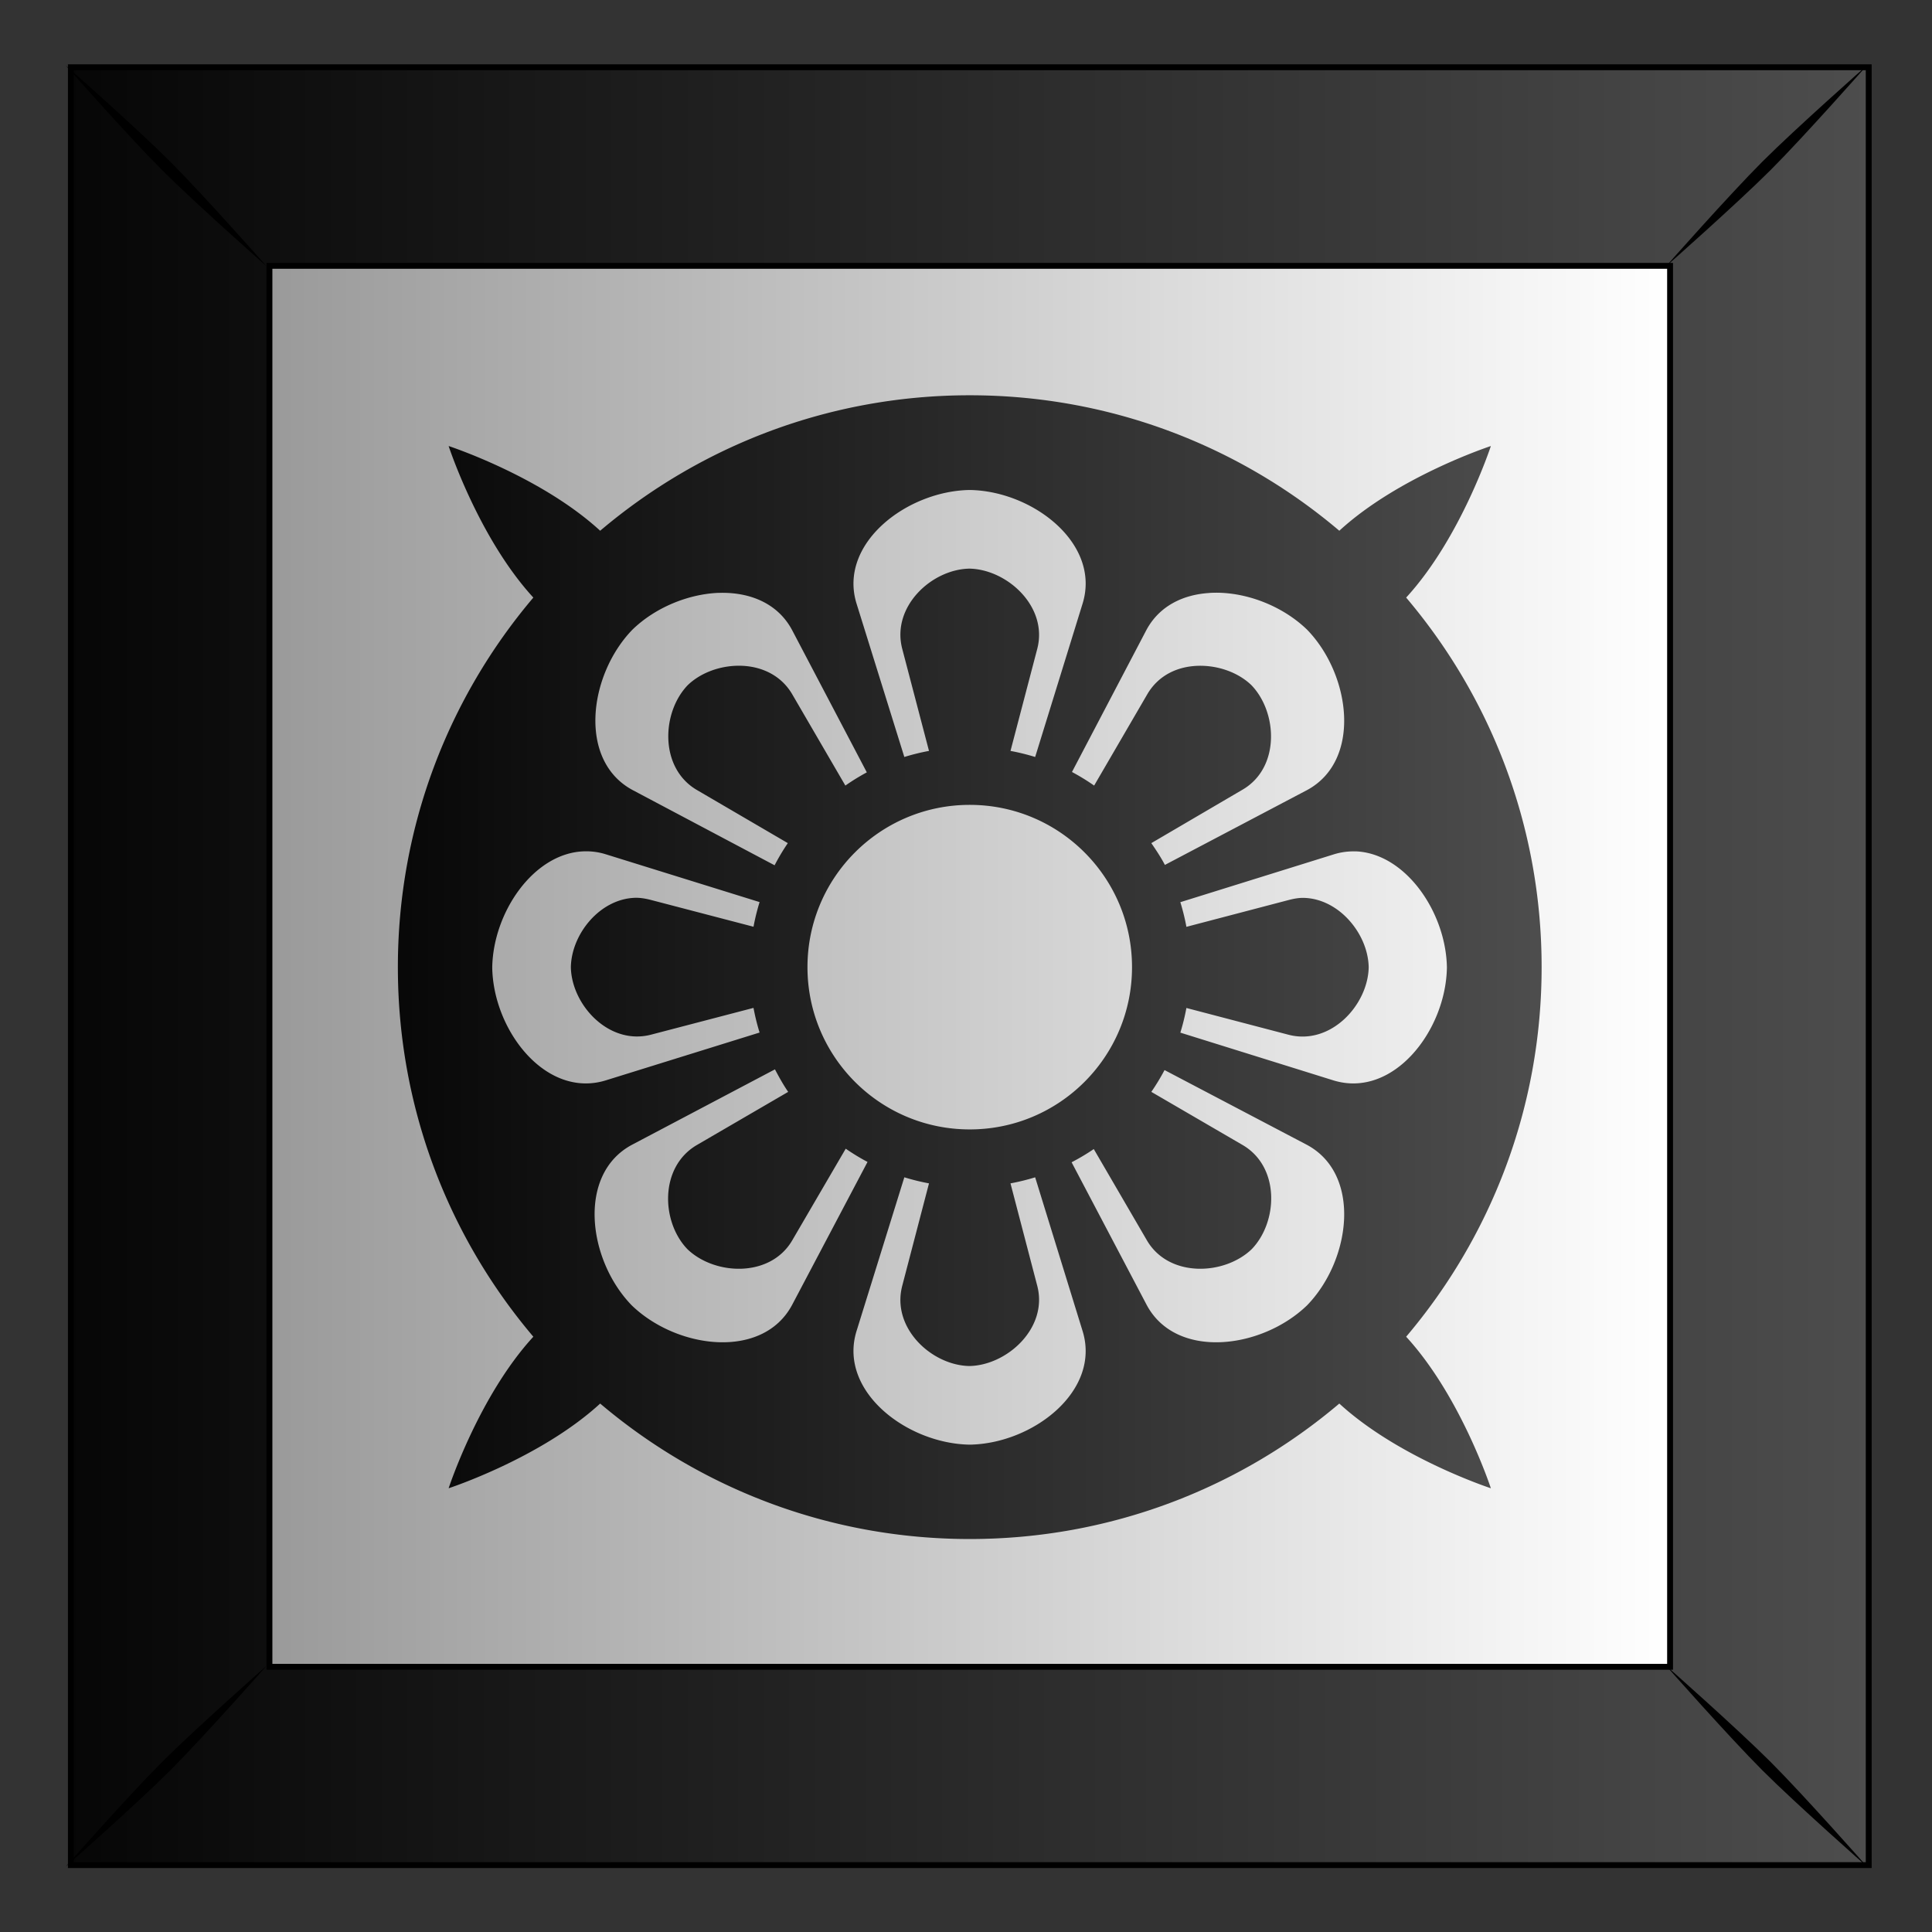
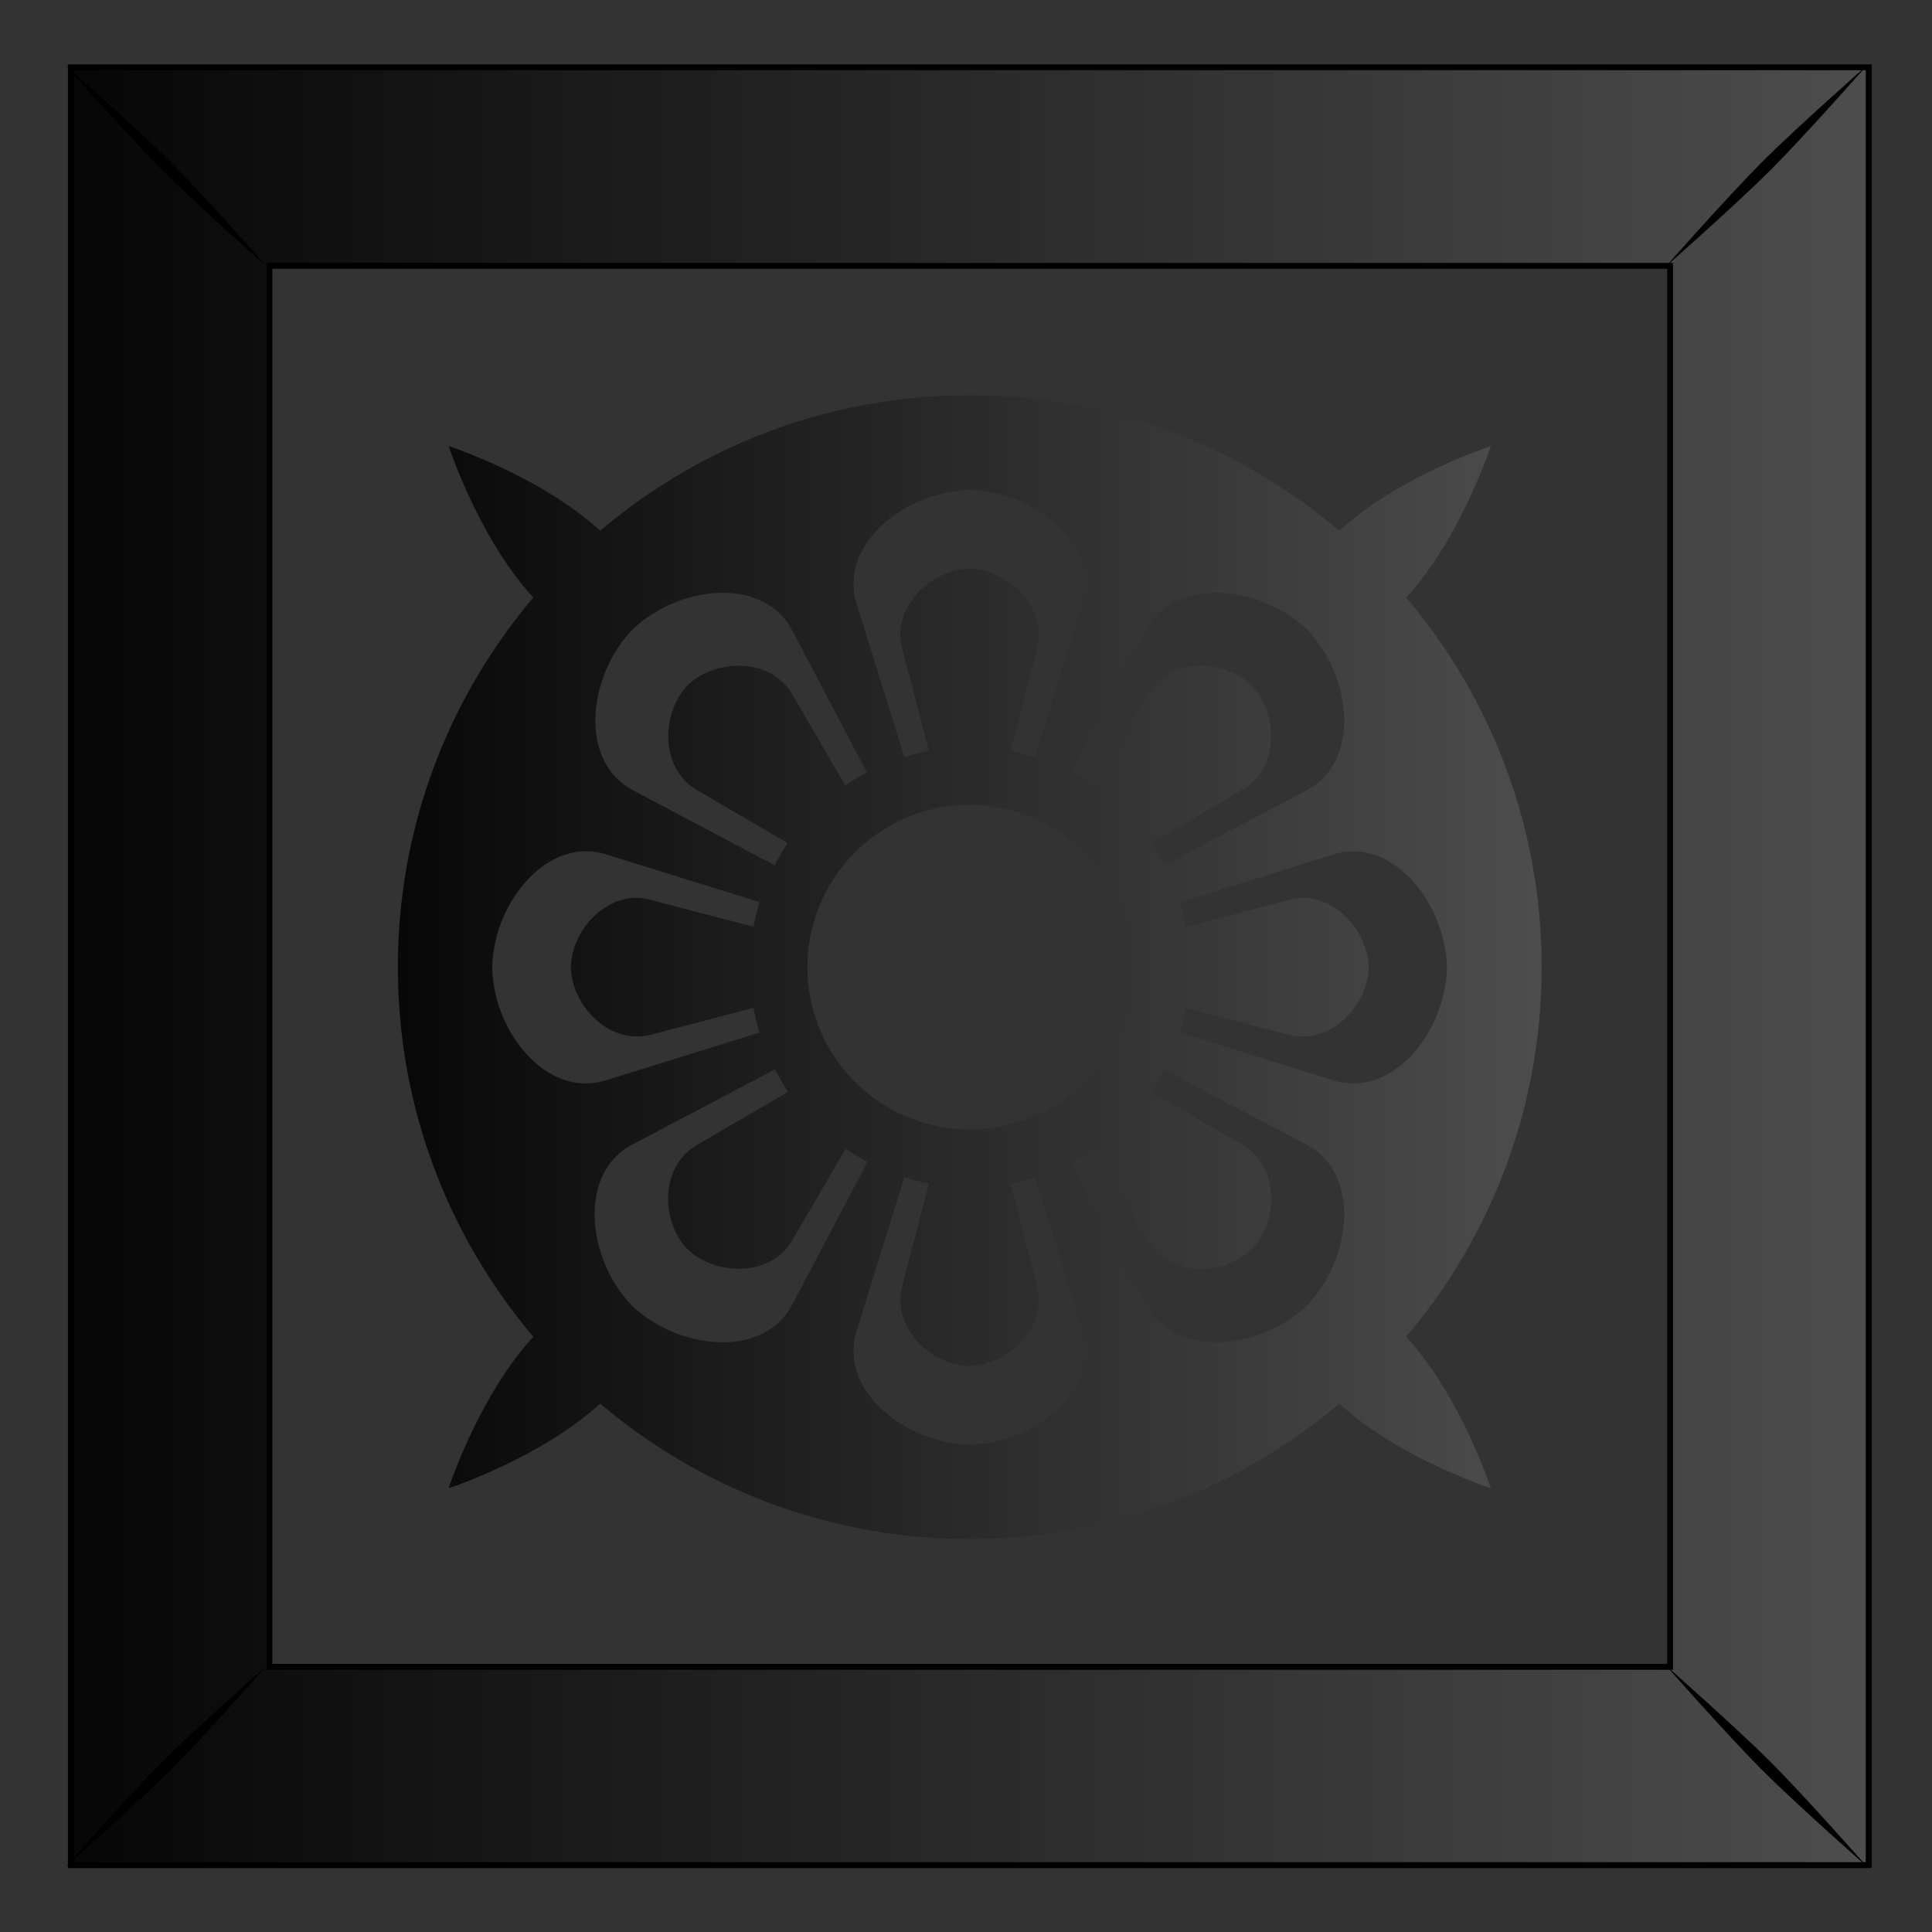
<svg xmlns="http://www.w3.org/2000/svg" xmlns:xlink="http://www.w3.org/1999/xlink" viewBox="0 0 300 300">
  <rect x="0" y="0" width="300" height="300" fill="#333333" stroke="none" />
  <defs>
    <linearGradient id="a">
      <stop offset="0" />
      <stop stop-color="#4d4d4d" offset="1" />
    </linearGradient>
    <linearGradient id="b" y2="102.69" gradientUnits="userSpaceOnUse" x2="331.26" gradientTransform="translate(945.34 -.014)" y1="102.69" x1="454.85">
      <stop stop-color="#fff" offset="0" />
      <stop stop-color="#999" offset="1" />
    </linearGradient>
    <linearGradient id="c" y2="53.345" xlink:href="#a" gradientUnits="userSpaceOnUse" x2="472.53" gradientTransform="translate(945.34 -.014)" y1="53.345" x1="301.03" />
    <linearGradient id="d" y2="380.6" xlink:href="#a" gradientUnits="userSpaceOnUse" x2="1391.3" y1="380.6" x1="1280.6" />
  </defs>
-   <path fill="url(#b)" d="M1260.4-25.259h157.18v157.18H1260.4z" transform="translate(-2227.466 55.31) scale(1.776)" />
  <path d="M1260.4-25.262v157.19h157.19v-157.19H1260.4zM1277.762-7.9h122.46v122.49h-122.46V-7.9z" stroke="#000" stroke-width=".513" fill="url(#c)" transform="translate(-2227.466 55.31) scale(1.776)" />
  <path d="M10.197 10.152s9.714 11.004 14.947 16.237c5.234 5.233 16.278 14.988 16.278 14.988S31.667 30.333 26.434 25.1 10.197 10.152 10.197 10.152zm14.947 263.466c-5.233 5.234-14.947 16.237-14.947 16.237s11.003-9.714 16.237-14.947c5.233-5.234 14.988-16.278 14.988-16.278s-11.044 9.755-16.278 14.988zM273.661 25.102c-5.233 5.233-14.988 16.277-14.988 16.277s11.044-9.755 16.277-14.988c5.234-5.233 14.948-16.237 14.948-16.237s-11.004 9.714-16.237 14.948zm-14.988 233.513s9.755 11.044 14.988 16.278c5.233 5.233 16.237 14.947 16.237 14.947s-9.714-11.003-14.948-16.237c-5.233-5.233-16.277-14.988-16.277-14.988z" />
  <path d="M1341.6 310.97c-12.319 0-23.598 4.457-32.312 11.844-5.205-4.779-13.25-7.406-13.25-7.406s2.628 8.045 7.406 13.25c-7.386 8.714-11.844 19.994-11.844 32.312 0 12.319 4.457 23.598 11.844 32.312-4.778 5.205-7.406 13.25-7.406 13.25s8.045-2.628 13.25-7.406c8.715 7.386 19.994 11.844 32.312 11.844 12.319 0 23.598-4.458 32.312-11.844 5.205 4.778 13.25 7.406 13.25 7.406s-2.628-8.045-7.406-13.25c7.386-8.715 11.844-19.994 11.844-32.312 0-12.32-4.457-23.598-11.844-32.312 4.778-5.205 7.406-13.25 7.406-13.25s-8.045 2.628-13.25 7.406c-8.715-7.387-19.994-11.844-32.312-11.844zm0 8.281c5.521.086 11.46 4.69 9.875 9.906l-4.156 13.438a19.13 19.13 0 00-2.156-.53l2.343-8.938c.949-3.676-2.635-6.94-5.937-7-3.304.06-6.824 3.324-5.875 7l2.343 8.937a19.13 19.13 0 00-2.156.531l-4.187-13.438c-1.586-5.215 4.385-9.82 9.906-9.906zm-22.031 9c2.691-.113 5.216.846 6.5 3.25l6.531 12.438a18.94 18.94 0 00-1.875 1.156l-4.656-8c-1.085-1.839-3.066-2.578-5.031-2.468-1.53.085-3.054.684-4.094 1.687-2.293 2.379-2.489 7.228.781 9.156l7.969 4.657a18.873 18.873 0 00-1.156 1.937l-12.4-6.57c-4.81-2.567-3.876-10.066-.031-14.031 1.982-1.922 4.84-3.106 7.531-3.219zm43 0c2.96-.183 6.301 1.057 8.531 3.219 3.843 3.965 4.777 11.464-.03 14.031l-12.407 6.531c-.352-.671-.761-1.284-1.187-1.906l8-4.687c3.27-1.93 3.042-6.747.75-9.125-1.19-1.147-3.007-1.761-4.75-1.688-1.744.073-3.38.834-4.344 2.469l-4.656 8a18.93 18.93 0 00-1.938-1.188l6.5-12.4c1.123-2.104 3.198-3.107 5.5-3.25zm-20.969 18.531c7.837 0 14.188 6.35 14.188 14.188 0 7.837-6.35 14.188-14.188 14.188-7.837 0-14.188-6.35-14.188-14.188 0-7.837 6.35-14.188 14.188-14.188zm-33.75 4.063a5.766 5.766 0 011.906.25l13.47 4.187a19.086 19.086 0 00-.532 2.156l-8.969-2.343c-.46-.119-.933-.2-1.375-.188-3.09.089-5.572 3.173-5.625 6.063.061 3.303 3.324 6.854 7 5.906l8.969-2.344c.137.734.313 1.454.531 2.156l-13.469 4.188c-5.215 1.585-9.82-4.354-9.906-9.875.075-4.831 3.623-10 8-10.156zm67.469 0c4.377.156 7.925 5.325 8 10.156-.085 5.521-4.69 11.46-9.906 9.875l-13.4-4.18c.218-.702.394-1.422.53-2.156l8.938 2.343c3.676.949 6.94-2.603 7-5.906-.053-2.89-2.566-5.974-5.656-6.062-.441-.013-.884.068-1.344.187l-8.937 2.344a19.084 19.084 0 00-.531-2.156l13.438-4.188a5.765 5.765 0 011.906-.25zm-50.75 19.062c.358.682.722 1.338 1.156 1.969l-8 4.656c-3.27 1.928-3.105 6.715-.812 9.094 2.378 2.292 7.227 2.52 9.156-.75l4.687-8.032c.618.424 1.24.806 1.907 1.157l-6.594 12.5c-2.567 4.809-10.066 3.874-14.031.03-3.843-3.964-4.777-11.463.031-14.03l12.5-6.594zm34.062.062l12.438 6.531c4.809 2.568 3.875 10.066.031 14.031-3.965 3.844-11.464 4.778-14.031-.03l-6.563-12.47c.675-.352 1.313-.729 1.938-1.156l4.656 8c1.929 3.27 6.778 3.043 9.156.75 2.293-2.378 2.49-7.165-.78-9.094l-8-4.656c.423-.615.804-1.242 1.155-1.906zm-22.75 9.375a19.13 19.13 0 002.156.531l-2.343 8.97c-.95 3.675 2.571 6.939 5.875 7 3.302-.061 6.886-3.325 5.937-7l-2.344-8.97a19.13 19.13 0 002.157-.53l4.156 13.468c1.585 5.216-4.354 9.82-9.875 9.906-5.521-.086-11.492-4.69-9.906-9.906l4.187-13.469z" fill="url(#d)" transform="translate(-2232.1 -490.905) scale(1.776)" />
</svg>